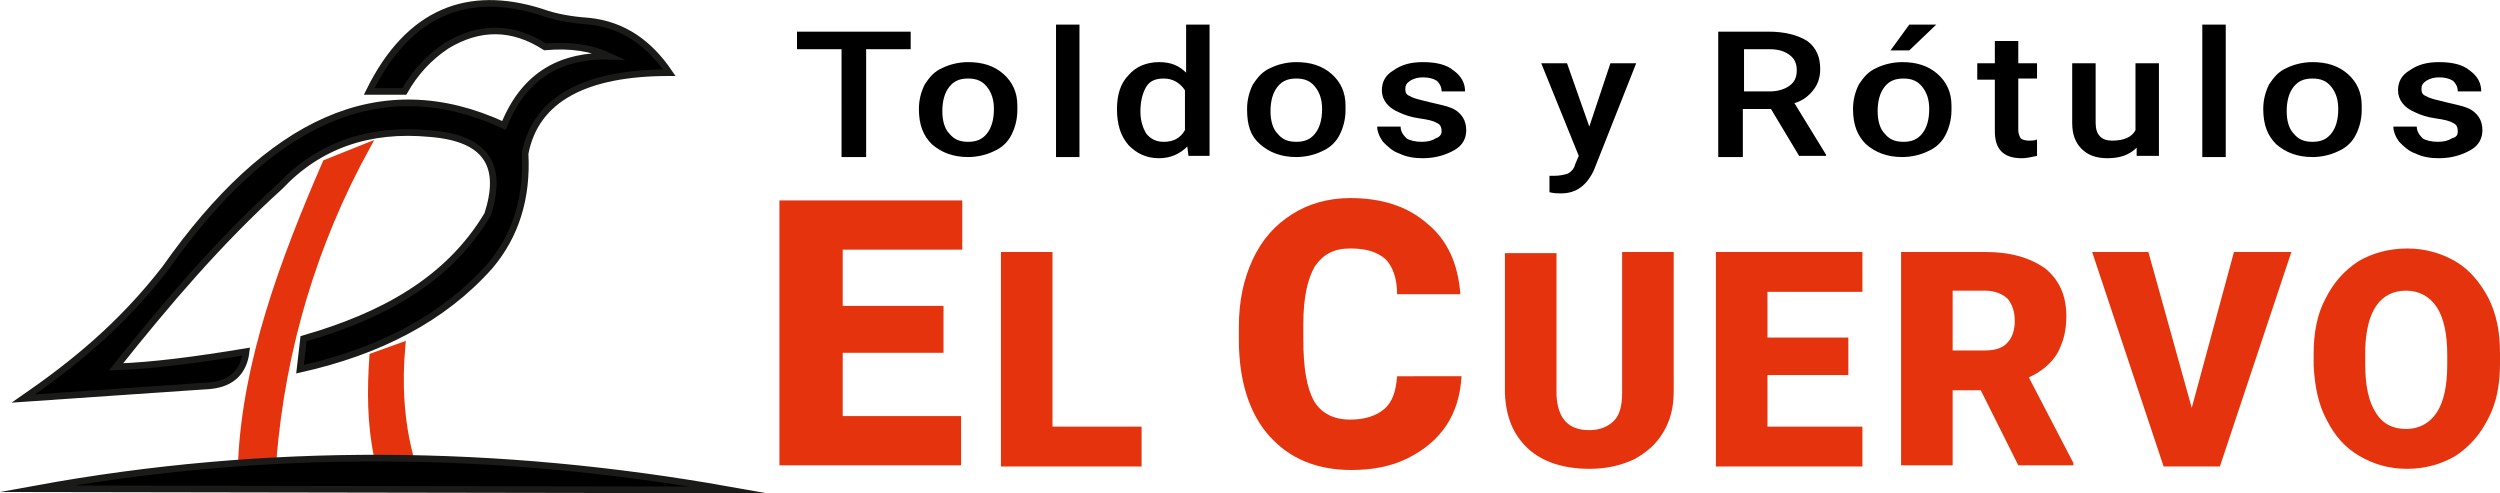
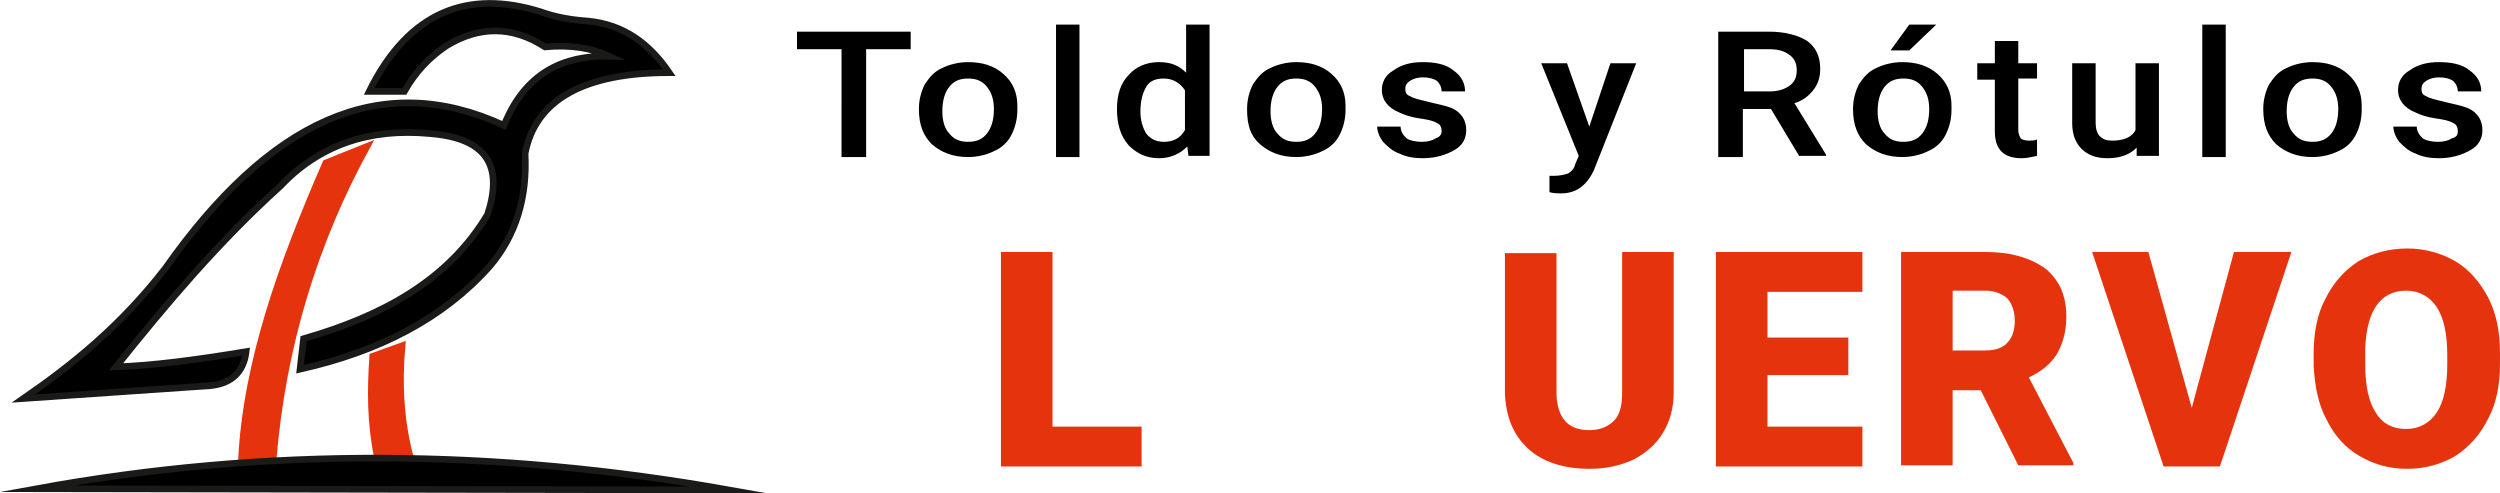
<svg xmlns="http://www.w3.org/2000/svg" version="1.1" id="Capa_1" x="0px" y="0px" width="213.3px" height="42.1px" viewBox="0 0 213.3 42.1" style="enable-background:new 0 0 213.3 42.1;" xml:space="preserve">
  <style type="text/css">
	.st0{fill-rule:evenodd;clip-rule:evenodd;stroke:#1A1A18;stroke-width:0.567;stroke-miterlimit:22.926;}
	.st1{fill-rule:evenodd;clip-rule:evenodd;fill:#E5340D;stroke:#E5340D;stroke-width:0.567;stroke-miterlimit:22.926;}
	.st2{fill-rule:evenodd;clip-rule:evenodd;fill:#E5340D;}
	.st3{fill-rule:evenodd;clip-rule:evenodd;}
</style>
  <path class="st0" d="M9.9,31.3C13,31.2,16.8,30.7,21,30c-0.2,1.7-1.2,2.7-3,2.9L2,34c4.2-2.9,8.3-6.2,12.1-11.1  c8.8-12.5,18.3-17.1,28.9-12.2c1.8-4.5,5.1-6,9-5.9c-1.5-0.7-3.3-1-5.5-0.8c-2.8-1.8-5.6-1.8-8.4-0.1c-1.5,1-2.7,2.3-3.6,3.9h-3  C34.9,0.9,40-0.9,46.1,1c1.4,0.5,2.7,0.7,4.1,0.8c3,0.3,5.2,1.9,6.9,4.4c-7.1,0-11.4,2.2-12.3,6.9c0.2,3.8-0.8,7-3,9.6  c-4,4.5-9.5,7.3-16.2,8.8l0.3-2.6c6.6-1.9,12.3-4.9,15.7-10.6c1.3-4,0.1-6.5-4.9-6.9c-5.2-0.5-9.5,1-12.8,4.5  C18.7,20.6,14.2,25.9,9.9,31.3z" />
  <path class="st1" d="M23.3,39.2c0.8-9.6,3.5-18.5,8-26.7l-3.5,1.4c-3.7,8.5-6.8,17-7.2,25.4L23.3,39.2z" />
  <path class="st1" d="M34.3,29.5c-0.3,3.3-0.1,6.5,0.7,9.5l-2.8,0c-0.6-2.9-0.6-5.7-0.4-8.6L34.3,29.5z" />
  <path class="st0" d="M3.1,41.7c19.7-3.6,39.4-3.4,59.1,0.1L3.1,41.7z" />
  <g>
-     <polygon class="st2" points="80.5,30.1 71.9,30.1 71.9,35.5 82,35.5 82,39.7 66.5,39.7 66.5,17.1 82.1,17.1 82.1,21.3 71.9,21.3    71.9,26.1 80.5,26.1  " />
    <polygon class="st2" points="89.8,36.4 97.4,36.4 97.4,39.8 85.4,39.8 85.4,21.5 89.8,21.5  " />
-     <path class="st2" d="M124.7,32.1c-0.1,1.6-0.5,3-1.3,4.2c-0.8,1.2-1.9,2.1-3.3,2.8c-1.4,0.7-3,1-4.8,1c-3,0-5.3-1-7-2.9   c-1.7-1.9-2.6-4.7-2.6-8.2v-1.1c0-2.2,0.4-4.1,1.2-5.8c0.8-1.7,1.9-2.9,3.3-3.8c1.4-0.9,3.1-1.4,5-1.4c2.7,0,4.9,0.7,6.6,2.2   c1.7,1.4,2.6,3.4,2.8,6h-5.4c0-1.4-0.4-2.4-1-3c-0.7-0.6-1.6-0.9-3-0.9c-1.4,0-2.3,0.5-3,1.5c-0.6,1-1,2.6-1,4.9V29   c0,2.4,0.3,4.1,0.9,5.2c0.6,1,1.6,1.6,3.1,1.6c1.2,0,2.2-0.3,2.9-0.9c0.7-0.6,1-1.5,1.1-2.8H124.7z" />
    <path class="st2" d="M142.8,21.5v11.9c0,1.4-0.3,2.5-0.9,3.5c-0.6,1-1.4,1.7-2.5,2.3c-1.1,0.5-2.3,0.8-3.8,0.8   c-2.2,0-4-0.6-5.2-1.7c-1.3-1.2-1.9-2.7-2-4.7v-12h4.4v12.1c0.1,2,1,3,2.8,3c0.9,0,1.6-0.3,2.1-0.8c0.5-0.5,0.7-1.3,0.7-2.4V21.5   H142.8z" />
    <polygon class="st2" points="157.7,32 150.8,32 150.8,36.4 158.9,36.4 158.9,39.8 146.4,39.8 146.4,21.5 158.9,21.5 158.9,24.9    150.8,24.9 150.8,28.8 157.7,28.8  " />
    <path class="st2" d="M169,33.3h-2.4v6.4h-4.4V21.5h7.2c2.2,0,3.8,0.5,5.1,1.4c1.2,1,1.8,2.3,1.8,4.1c0,1.3-0.3,2.3-0.8,3.2   c-0.5,0.8-1.3,1.5-2.4,2l3.8,7.3v0.2h-4.7L169,33.3L169,33.3z M166.6,29.9h2.8c0.8,0,1.5-0.2,1.9-0.7c0.4-0.4,0.6-1.1,0.6-1.8   c0-0.8-0.2-1.4-0.6-1.9c-0.4-0.4-1.1-0.7-1.9-0.7h-2.8V29.9z" />
    <polygon class="st2" points="187,34.8 190.6,21.5 195.5,21.5 189.4,39.8 184.6,39.8 178.5,21.5 183.3,21.5  " />
    <path class="st2" d="M213.3,31c0,1.8-0.3,3.4-1,4.7c-0.7,1.4-1.6,2.4-2.8,3.2c-1.2,0.7-2.6,1.1-4.1,1.1c-1.6,0-2.9-0.4-4.1-1.1   c-1.2-0.7-2.1-1.7-2.8-3.1c-0.7-1.3-1-2.8-1.1-4.6v-1c0-1.8,0.3-3.4,1-4.7c0.7-1.4,1.6-2.4,2.8-3.2c1.2-0.7,2.6-1.1,4.2-1.1   c1.5,0,2.9,0.4,4.1,1.1c1.2,0.7,2.1,1.8,2.8,3.1c0.7,1.4,1,2.9,1,4.7V31L213.3,31z M208.8,30.3c0-1.8-0.3-3.2-0.9-4.1   c-0.6-0.9-1.5-1.4-2.6-1.4c-2.2,0-3.4,1.7-3.5,5l0,1.3c0,1.8,0.3,3.2,0.9,4.1c0.6,1,1.5,1.4,2.6,1.4c1.1,0,2-0.5,2.6-1.4   c0.6-0.9,0.9-2.3,0.9-4.1V30.3z" />
  </g>
  <path class="st3" d="M77.7,4.2h-3.8v9.2h-2.1V4.2H68V2.7h9.7V4.2L77.7,4.2z M78.4,9.3c0-0.8,0.2-1.5,0.5-2.1  c0.4-0.6,0.8-1.1,1.5-1.4c0.6-0.3,1.4-0.5,2.2-0.5c1.2,0,2.2,0.3,3,1c0.8,0.7,1.2,1.6,1.2,2.7l0,0.4c0,0.8-0.2,1.5-0.5,2.1  c-0.3,0.6-0.8,1.1-1.5,1.4c-0.6,0.3-1.4,0.5-2.2,0.5c-1.3,0-2.3-0.4-3.1-1.1C78.8,11.6,78.4,10.7,78.4,9.3L78.4,9.3L78.4,9.3z   M80.4,9.5c0,0.8,0.2,1.5,0.6,1.9c0.4,0.5,0.9,0.7,1.6,0.7c0.7,0,1.2-0.2,1.6-0.7c0.4-0.5,0.6-1.2,0.6-2.1c0-0.8-0.2-1.4-0.6-1.9  c-0.4-0.5-0.9-0.7-1.6-0.7c-0.7,0-1.2,0.2-1.6,0.7C80.6,7.9,80.4,8.6,80.4,9.5L80.4,9.5z M92.1,13.4h-2V2.1h2V13.4L92.1,13.4z   M95.3,9.3c0-1.2,0.3-2.2,1-2.9c0.6-0.7,1.5-1.1,2.6-1.1c1,0,1.7,0.3,2.3,0.9V2.1h2v11.2h-1.8l-0.1-0.8c-0.6,0.6-1.4,1-2.4,1  c-1.1,0-1.9-0.4-2.6-1.1C95.6,11.6,95.3,10.6,95.3,9.3L95.3,9.3z M97.3,9.5c0,0.8,0.2,1.4,0.5,1.9c0.4,0.5,0.9,0.7,1.5,0.7  c0.8,0,1.4-0.3,1.8-1V7.7c-0.4-0.6-1-1-1.8-1c-0.7,0-1.2,0.2-1.5,0.7C97.5,7.9,97.3,8.6,97.3,9.5L97.3,9.5z M106.4,9.3  c0-0.8,0.2-1.5,0.5-2.1c0.4-0.6,0.8-1.1,1.5-1.4c0.6-0.3,1.4-0.5,2.2-0.5c1.2,0,2.2,0.3,3,1c0.8,0.7,1.2,1.6,1.2,2.7l0,0.4  c0,0.8-0.2,1.5-0.5,2.1c-0.3,0.6-0.8,1.1-1.5,1.4c-0.6,0.3-1.4,0.5-2.2,0.5c-1.3,0-2.3-0.4-3.1-1.1C106.7,11.6,106.4,10.7,106.4,9.3  L106.4,9.3L106.4,9.3z M108.4,9.5c0,0.8,0.2,1.5,0.6,1.9c0.4,0.5,0.9,0.7,1.6,0.7c0.7,0,1.2-0.2,1.6-0.7c0.4-0.5,0.6-1.2,0.6-2.1  c0-0.8-0.2-1.4-0.6-1.9c-0.4-0.5-0.9-0.7-1.6-0.7c-0.7,0-1.2,0.2-1.6,0.7C108.6,7.9,108.4,8.6,108.4,9.5L108.4,9.5z M123,11.2  c0-0.3-0.1-0.6-0.4-0.7c-0.3-0.2-0.8-0.3-1.5-0.4c-0.7-0.1-1.3-0.3-1.7-0.5c-1-0.4-1.5-1.1-1.5-1.9c0-0.7,0.3-1.3,1-1.7  c0.7-0.5,1.5-0.7,2.5-0.7c1.1,0,2,0.2,2.6,0.7c0.7,0.5,1,1.1,1,1.8h-2c0-0.3-0.1-0.6-0.4-0.9c-0.3-0.2-0.7-0.3-1.2-0.3  c-0.4,0-0.8,0.1-1.1,0.3c-0.3,0.2-0.4,0.4-0.4,0.7c0,0.3,0.1,0.5,0.4,0.6c0.3,0.2,0.8,0.3,1.6,0.5c0.8,0.2,1.4,0.3,1.9,0.5  c0.5,0.2,0.8,0.5,1,0.8c0.2,0.3,0.3,0.7,0.3,1.1c0,0.7-0.3,1.3-1,1.7c-0.7,0.4-1.6,0.7-2.7,0.7c-0.7,0-1.4-0.1-2-0.4  c-0.6-0.2-1-0.6-1.4-1c-0.3-0.4-0.5-0.9-0.5-1.3h2c0,0.4,0.2,0.7,0.5,1c0.3,0.2,0.8,0.3,1.3,0.3c0.5,0,0.9-0.1,1.2-0.3  C122.8,11.7,123,11.5,123,11.2L123,11.2z M135.6,10.8l1.8-5.4h2.2l-3.6,9.1c-0.6,1.3-1.5,2-2.8,2c-0.3,0-0.6,0-1-0.1V15l0.4,0  c0.5,0,0.9-0.1,1.2-0.2c0.3-0.2,0.5-0.4,0.6-0.8l0.3-0.7l-3.2-7.9h2.2L135.6,10.8L135.6,10.8z M151.1,9.3h-2.4v4.1h-2.1V2.7h4.3  c1.4,0,2.5,0.3,3.3,0.8c0.8,0.6,1.1,1.4,1.1,2.4c0,0.7-0.2,1.3-0.6,1.8c-0.4,0.5-0.9,0.9-1.6,1.1l2.7,4.4v0.1h-2.3L151.1,9.3  L151.1,9.3z M148.8,7.8h2.2c0.7,0,1.3-0.2,1.7-0.5c0.4-0.3,0.6-0.7,0.6-1.3c0-0.6-0.2-1-0.6-1.3c-0.4-0.3-0.9-0.5-1.7-0.5h-2.2V7.8  L148.8,7.8z M158.1,9.3c0-0.8,0.2-1.5,0.5-2.1c0.4-0.6,0.8-1.1,1.5-1.4c0.6-0.3,1.4-0.5,2.2-0.5c1.2,0,2.2,0.3,3,1  c0.8,0.7,1.2,1.6,1.2,2.7l0,0.4c0,0.8-0.2,1.5-0.5,2.1c-0.3,0.6-0.8,1.1-1.5,1.4c-0.6,0.3-1.4,0.5-2.2,0.5c-1.3,0-2.3-0.4-3.1-1.1  C158.5,11.6,158.1,10.7,158.1,9.3L158.1,9.3L158.1,9.3z M160.2,9.5c0,0.8,0.2,1.5,0.6,1.9c0.4,0.5,0.9,0.7,1.6,0.7  c0.7,0,1.2-0.2,1.6-0.7c0.4-0.5,0.6-1.2,0.6-2.1c0-0.8-0.2-1.4-0.6-1.9c-0.4-0.5-0.9-0.7-1.6-0.7c-0.7,0-1.2,0.2-1.6,0.7  C160.4,7.9,160.2,8.6,160.2,9.5L160.2,9.5z M162.9,2.1h2.3l-2.3,2.2l-1.6,0L162.9,2.1L162.9,2.1z M172.2,3.5v1.9h1.6v1.3h-1.6v4.4  c0,0.3,0.1,0.5,0.2,0.7c0.1,0.1,0.4,0.2,0.7,0.2c0.2,0,0.5,0,0.7-0.1v1.4c-0.5,0.1-0.9,0.2-1.3,0.2c-1.6,0-2.3-0.8-2.3-2.3V6.8h-1.5  V5.4h1.5V3.5H172.2L172.2,3.5z M182.3,12.6c-0.6,0.6-1.4,0.9-2.5,0.9c-1,0-1.7-0.3-2.2-0.8c-0.5-0.5-0.8-1.2-0.8-2.2V5.4h2v5.1  c0,1,0.5,1.5,1.4,1.5c1,0,1.7-0.3,2-0.9V5.4h2v7.9h-1.9L182.3,12.6L182.3,12.6z M189.9,13.4h-2V2.1h2V13.4L189.9,13.4z M193.1,9.3  c0-0.8,0.2-1.5,0.5-2.1c0.4-0.6,0.8-1.1,1.5-1.4c0.6-0.3,1.4-0.5,2.2-0.5c1.2,0,2.2,0.3,3,1c0.8,0.7,1.2,1.6,1.2,2.7l0,0.4  c0,0.8-0.2,1.5-0.5,2.1c-0.3,0.6-0.8,1.1-1.5,1.4c-0.6,0.3-1.4,0.5-2.2,0.5c-1.3,0-2.3-0.4-3.1-1.1C193.5,11.6,193.1,10.7,193.1,9.3  L193.1,9.3L193.1,9.3z M195.1,9.5c0,0.8,0.2,1.5,0.6,1.9c0.4,0.5,0.9,0.7,1.6,0.7c0.7,0,1.2-0.2,1.6-0.7c0.4-0.5,0.6-1.2,0.6-2.1  c0-0.8-0.2-1.4-0.6-1.9c-0.4-0.5-0.9-0.7-1.6-0.7c-0.7,0-1.2,0.2-1.6,0.7C195.3,7.9,195.1,8.6,195.1,9.5L195.1,9.5z M209.7,11.2  c0-0.3-0.1-0.6-0.4-0.7c-0.3-0.2-0.8-0.3-1.5-0.4c-0.7-0.1-1.3-0.3-1.7-0.5c-1-0.4-1.5-1.1-1.5-1.9c0-0.7,0.3-1.3,1-1.7  c0.7-0.5,1.5-0.7,2.5-0.7c1.1,0,2,0.2,2.6,0.7c0.7,0.5,1,1.1,1,1.8h-2c0-0.3-0.1-0.6-0.4-0.9c-0.3-0.2-0.7-0.3-1.2-0.3  c-0.4,0-0.8,0.1-1.1,0.3c-0.3,0.2-0.4,0.4-0.4,0.7c0,0.3,0.1,0.5,0.4,0.6c0.3,0.2,0.8,0.3,1.6,0.5c0.8,0.2,1.4,0.3,1.9,0.5  c0.5,0.2,0.8,0.5,1,0.8c0.2,0.3,0.3,0.7,0.3,1.1c0,0.7-0.3,1.3-1,1.7c-0.7,0.4-1.6,0.7-2.7,0.7c-0.7,0-1.4-0.1-2-0.4  c-0.6-0.2-1-0.6-1.4-1c-0.3-0.4-0.5-0.9-0.5-1.3h2c0,0.4,0.2,0.7,0.5,1c0.3,0.2,0.8,0.3,1.3,0.3c0.5,0,0.9-0.1,1.2-0.3  C209.6,11.7,209.7,11.5,209.7,11.2z" />
</svg>